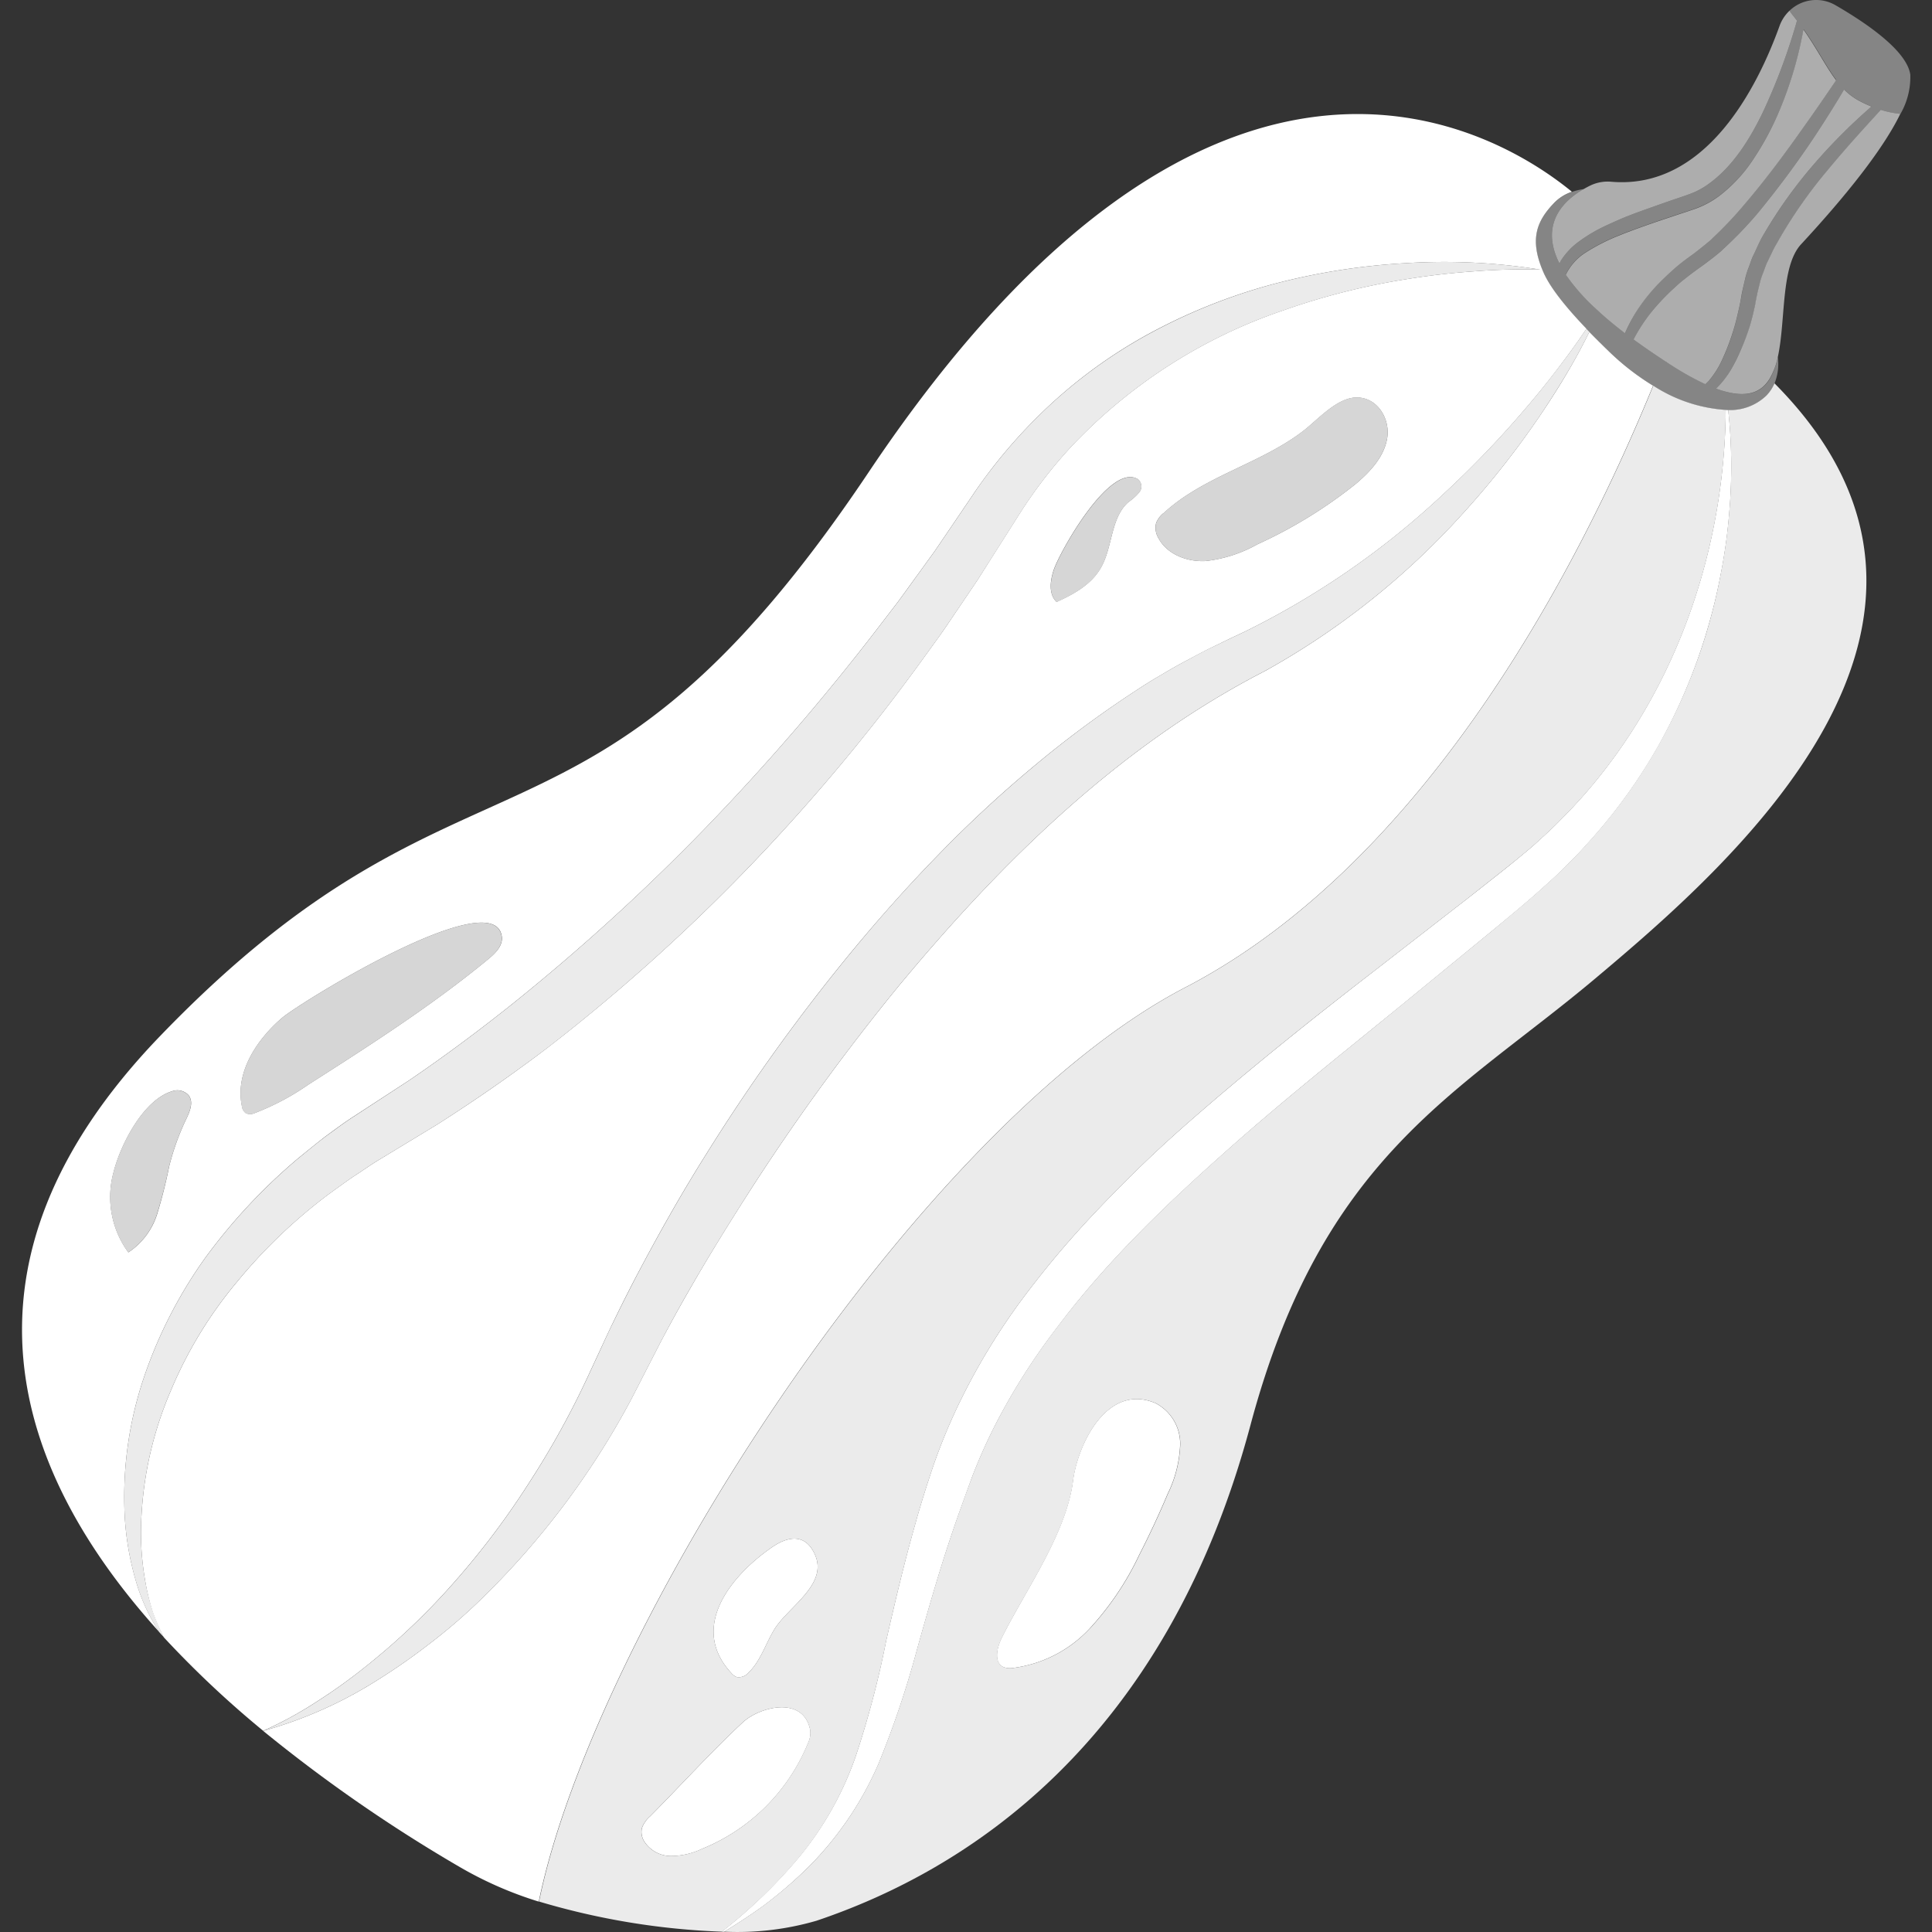
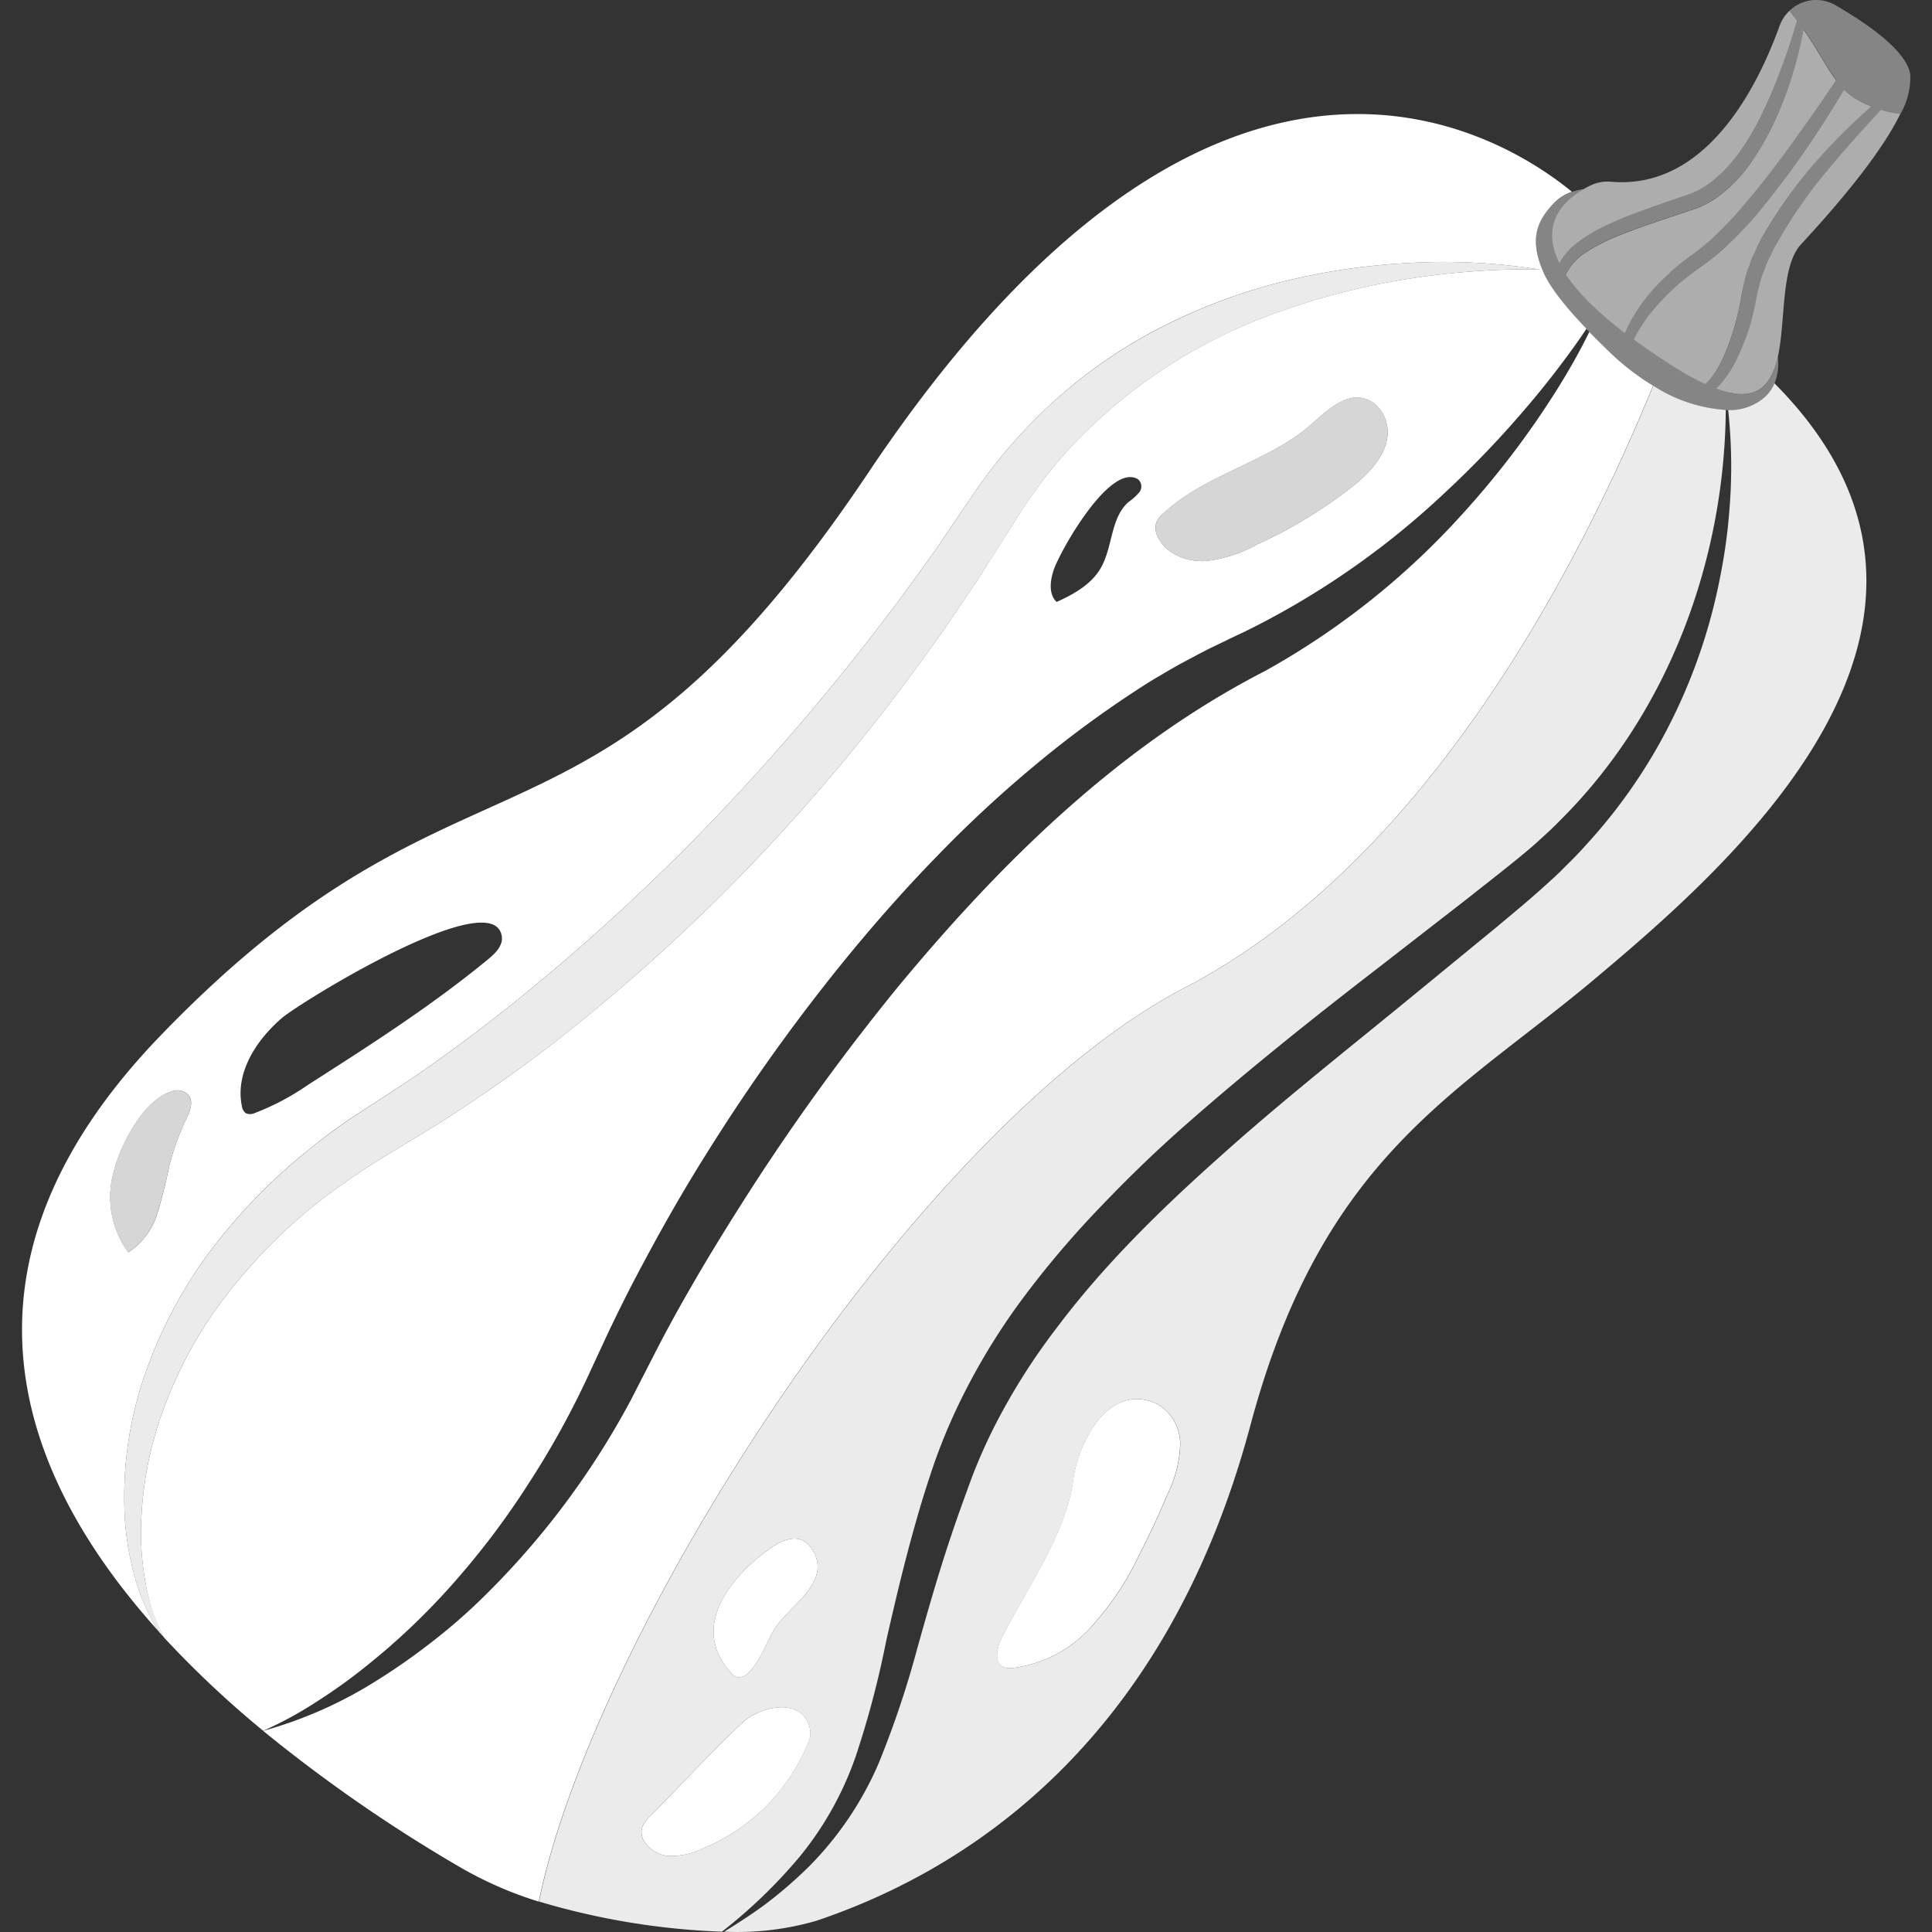
<svg xmlns="http://www.w3.org/2000/svg" viewBox="0 0 300 300">
  <rect x="0" y="0" width="300" height="300" fill="#333333" stroke="none" />
  <g fill="#fff">
    <path d="m 184.02 153.34 c 37.96 -19.73 61.7 -66.63 72.67 -93.45 a 38.86 38.86 0 0 1 -6.77 -5.24 c -.98 -.95 -2.05 -2 -3.13 -3.11 l -.05 .1 q -1.08 2.18 -2.27 4.31 c -1.59 2.83 -3.32 5.59 -5.14 8.29 a 136.73 136.73 0 0 1 -12.08 15.39 119.33 119.33 0 0 1 -30.83 24.57 c -22.54 11.58 -40.82 29.53 -56.98 49.04 a 348.32 348.32 0 0 0 -22.44 30.8 c -3.44 5.35 -6.81 10.75 -9.96 16.26 q -2.38 4.13 -4.59 8.34 l -4.42 8.62 a 125.56 125.56 0 0 1 -23.78 31.51 87.93 87.93 0 0 1 -7.5 6.43 96.95 96.95 0 0 1 -8.07 5.64 65.85 65.85 0 0 1 -17.82 7.93 235.67 235.67 0 0 0 30.36 21.04 58.6 58.6 0 0 0 12.44 5.47 c 8.65 -42.12 58.78 -120.33 100.36 -141.94 z" />
    <path d="m 57.08 258.54 a 106.61 106.61 0 0 0 13.7 -13.14 124.03 124.03 0 0 0 11.34 -15.1 134.35 134.35 0 0 0 9.13 -16.49 l 1.99 -4.29 c .69 -1.49 1.38 -2.99 2.1 -4.46 q 2.14 -4.43 4.46 -8.76 c 3.08 -5.77 6.31 -11.45 9.79 -16.98 a 294.81 294.81 0 0 1 22.88 -31.83 c 4.18 -5.04 8.54 -9.95 13.13 -14.65 a 189.03 189.03 0 0 1 14.44 -13.45 166.3 166.3 0 0 1 15.88 -11.85 c 1.38 -.91 2.77 -1.81 4.22 -2.64 1.42 -.85 2.86 -1.68 4.34 -2.45 1.46 -.79 2.93 -1.57 4.44 -2.28 l 2.24 -1.09 2.13 -1 a 126.89 126.89 0 0 0 30.95 -21.46 154.68 154.68 0 0 0 13.2 -13.84 q 3.11 -3.66 5.96 -7.55 c .96 -1.29 1.89 -2.6 2.78 -3.94 .06 -.08 .11 -.17 .16 -.25 -2.78 -2.9 -5.5 -6.11 -6.64 -8.68 -2.32 -5.26 -1.03 -8.1 1.66 -10.89 a 6.88 6.88 0 0 1 2.73 -1.69 c -10.92 -8.97 -55.24 -37.02 -109.17 43.49 -43.8 65.38 -62.21 37.9 -110.12 87.67 -33.94 35.26 -22.48 67.69 -.08 92.47 a 29.53 29.53 0 0 1 -3.56 -7.72 44.93 44.93 0 0 1 -1.8 -10.35 58.13 58.13 0 0 1 2.81 -20.93 71.14 71.14 0 0 1 9.63 -19 88.36 88.36 0 0 1 14.56 -15.6 c 1.38 -1.12 2.76 -2.25 4.17 -3.34 1.43 -1.04 2.86 -2.12 4.35 -3.08 l 8.61 -5.61 c 5.56 -3.78 10.96 -7.81 16.23 -12.02 a 326.36 326.36 0 0 0 29.91 -27.28 361.04 361.04 0 0 0 26.47 -30.68 l 3.09 -4.03 c 1.02 -1.35 1.99 -2.74 2.99 -4.1 l 2.98 -4.12 2.85 -4.2 2.86 -4.22 c .99 -1.5 2.05 -2.95 3.14 -4.37 a 81.02 81.02 0 0 1 7.13 -8.06 76.52 76.52 0 0 1 17.11 -12.79 88.27 88.27 0 0 1 19.62 -7.84 102.81 102.81 0 0 1 20.64 -3.22 93.92 93.92 0 0 1 20.66 1.02 94.92 94.92 0 0 0 -10.26 .26 c -3.41 .24 -6.79 .62 -10.14 1.16 a 108.28 108.28 0 0 0 -19.61 4.94 80.99 80.99 0 0 0 -33.01 21.32 73.78 73.78 0 0 0 -6.12 7.65 c -.94 1.34 -1.81 2.72 -2.68 4.1 l -2.78 4.38 -2.79 4.4 -2.91 4.31 c -.98 1.43 -1.93 2.88 -2.94 4.3 l -3.05 4.22 a 301.04 301.04 0 0 1 -26.77 31.92 288.6 288.6 0 0 1 -31.07 27.85 q -8.33 6.32 -17.18 11.95 l -8.8 5.34 c -1.43 .84 -2.75 1.82 -4.15 2.7 -1.36 .93 -2.69 1.91 -4.03 2.88 a 82.36 82.36 0 0 0 -14.18 13.63 65.71 65.71 0 0 0 -10.21 16.85 56.82 56.82 0 0 0 -4.52 19.32 42.99 42.99 0 0 0 .56 10.03 34.17 34.17 0 0 0 1.19 4.93 29.15 29.15 0 0 0 1.75 3.97 156.46 156.46 0 0 0 15.4 14.48 59.78 59.78 0 0 0 8.45 -4.62 84.55 84.55 0 0 0 7.76 -5.6 z m -37.15 -64.07 a 14.51 14.51 0 0 1 -2.3 -12.44 c 1.04 -4.18 4.57 -11.23 9.11 -12.59 a 2.36 2.36 0 0 1 2.58 .67 c .76 1.05 .16 2.49 -.4 3.65 a 39.11 39.11 0 0 0 -2.65 7.35 76.05 76.05 0 0 1 -1.86 7.38 11.13 11.13 0 0 1 -4.48 5.98 z m 55.87 -45.52 c -8.76 7.22 -18.36 13.36 -27.92 19.47 a 38.91 38.91 0 0 1 -8.31 4.41 1.71 1.71 0 0 1 -1.38 .04 1.64 1.64 0 0 1 -.64 -1.16 c -1.04 -5.14 2.24 -10.21 6.22 -13.63 2.85 -2.45 33 -21.04 34.15 -12.66 .2 1.42 -1 2.61 -2.11 3.52 z m 104.85 -69.24 c 6.19 -5.75 15.01 -7.65 21.7 -12.78 2.32 -1.78 5.32 -5.29 8.44 -5.21 3.19 .08 5.12 3.41 4.6 6.39 -.5 2.85 -2.62 5.13 -4.83 7 a 72.19 72.19 0 0 1 -15.31 9.41 21.25 21.25 0 0 1 -8.07 2.6 c -2.84 .14 -5.93 -1.02 -7.28 -3.53 a 3.09 3.09 0 0 1 -.37 -2.4 3.78 3.78 0 0 1 1.11 -1.49 z m -3.93 -5.28 a 1.46 1.46 0 0 1 .19 2.01 8.57 8.57 0 0 1 -1.67 1.51 c -2.83 2.48 -2.43 7.03 -4.33 10.28 -1.47 2.53 -4.18 4.04 -6.84 5.24 -1.26 -1.2 -1.01 -3.26 -.47 -4.91 .85 -2.69 8.72 -16.84 13.11 -14.14 z" />
    <path d="m 275.54 59.52 a 6.24 6.24 0 0 1 -1.25 1.9 8.12 8.12 0 0 1 -5.94 2.25 81.94 81.94 0 0 1 .16 15.9 83.88 83.88 0 0 1 -1.28 9.36 88.21 88.21 0 0 1 -2.23 9.22 87.2 87.2 0 0 1 -7.46 17.55 83.24 83.24 0 0 1 -11.28 15.52 c -1.06 1.21 -2.19 2.34 -3.34 3.47 -1.12 1.16 -2.33 2.21 -3.52 3.29 -2.38 2.15 -4.76 4.08 -7.16 6.1 l -14.45 11.85 c -9.63 7.87 -19.34 15.56 -28.49 23.79 -9.17 8.18 -17.94 16.77 -25.2 26.45 a 98.84 98.84 0 0 0 -9.63 15.22 84 84 0 0 0 -3.63 8.21 c -1.05 2.88 -2.11 5.76 -3.08 8.67 -1.97 5.82 -3.66 11.74 -5.34 17.74 a 148.58 148.58 0 0 1 -6.04 17.93 51.86 51.86 0 0 1 -10.68 15.81 67.53 67.53 0 0 1 -7.16 6.17 c -1.98 1.44 -4.02 2.75 -6.08 4.03 a 43.97 43.97 0 0 0 14.33 -1.7 c 23.05 -7.76 54.1 -27.3 67.38 -76.95 11.18 -41.83 32.14 -51.4 53.41 -69.25 21.03 -17.67 64.84 -55.4 27.96 -92.53 z m -106.28 193.32 a 19.68 19.68 0 0 1 -11.99 6.17 2.88 2.88 0 0 1 -1.4 -.13 c -1.58 -.68 -1.07 -3.03 -.3 -4.57 3.71 -7.44 10.02 -16.13 11.07 -24.41 .71 -5.55 5.24 -15.21 12.8 -12.02 a 7.09 7.09 0 0 1 3.83 6.46 18.94 18.94 0 0 1 -1.93 7.63 q -2.03 4.82 -4.42 9.48 a 45.64 45.64 0 0 1 -7.65 11.39 z" opacity=".9" />
    <path d="m 132.93 272.56 a 145.27 145.27 0 0 0 4.68 -17.78 c 1.38 -6.06 2.82 -12.18 4.55 -18.25 .84 -3.04 1.8 -6.05 2.81 -9.04 a 90.14 90.14 0 0 1 3.67 -8.96 101.31 101.31 0 0 1 9.88 -16.52 148.83 148.83 0 0 1 12.33 -14.58 c 4.38 -4.59 8.92 -8.98 13.66 -13.12 9.46 -8.3 19.23 -16.1 29.08 -23.7 l 14.72 -11.43 c 2.41 -1.92 4.91 -3.85 7.25 -5.76 1.16 -.96 2.34 -1.9 3.43 -2.93 1.12 -1.01 2.23 -2.02 3.27 -3.11 16.49 -16.36 25.51 -39.85 25.72 -63.73 a 23.43 23.43 0 0 1 -11.26 -3.76 c -10.97 26.82 -34.72 73.72 -72.67 93.45 -41.58 21.61 -91.71 99.83 -100.35 141.93 a 113.37 113.37 0 0 0 28.4 4.68 79.52 79.52 0 0 0 12.05 -11.62 50.74 50.74 0 0 0 8.78 -15.77 z m -13.11 -32.27 c 2.48 -1.73 5.22 -2.27 6.73 1.12 2.05 4.6 -4.06 8.07 -6.2 11.43 -1.43 2.25 -2.17 4.98 -4.08 6.85 a 1.99 1.99 0 0 1 -1.88 .72 2.11 2.11 0 0 1 -.83 -.62 c -6.56 -7.07 -.14 -15.05 6.26 -19.5 z m -10.8 46.79 a 11.35 11.35 0 0 1 -4.89 1.12 4.92 4.92 0 0 1 -4.18 -2.4 2.76 2.76 0 0 1 -.28 -1.93 4.32 4.32 0 0 1 1.27 -1.83 c 4.79 -4.83 9.42 -9.94 14.38 -14.58 2.57 -2.41 9.45 -4.25 10.49 1.22 a 3.66 3.66 0 0 1 -.33 1.94 29.96 29.96 0 0 1 -16.45 16.46 z" opacity=".9" />
    <path d="m 22.53 245.37 a 43.04 43.04 0 0 1 -.56 -10.03 56.83 56.83 0 0 1 4.52 -19.32 65.72 65.72 0 0 1 10.21 -16.85 82.36 82.36 0 0 1 14.21 -13.64 c 1.34 -.97 2.67 -1.95 4.03 -2.88 1.4 -.88 2.72 -1.87 4.15 -2.7 l 8.8 -5.34 q 8.84 -5.64 17.18 -11.95 a 288.69 288.69 0 0 0 31.06 -27.86 300.83 300.83 0 0 0 26.77 -31.91 l 3.05 -4.22 c 1 -1.42 1.96 -2.87 2.94 -4.3 l 2.91 -4.31 2.79 -4.39 2.78 -4.38 c .87 -1.38 1.74 -2.76 2.68 -4.1 a 73.68 73.68 0 0 1 6.12 -7.65 80.99 80.99 0 0 1 33.02 -21.31 108.28 108.28 0 0 1 19.61 -4.94 c 3.35 -.54 6.74 -.92 10.14 -1.16 a 94.94 94.94 0 0 1 10.26 -.26 93.99 93.99 0 0 0 -20.66 -1.02 102.78 102.78 0 0 0 -20.64 3.22 88.27 88.27 0 0 0 -19.62 7.85 76.52 76.52 0 0 0 -17.13 12.78 80.91 80.91 0 0 0 -7.13 8.06 c -1.1 1.42 -2.15 2.87 -3.14 4.37 l -2.86 4.22 -2.85 4.2 -2.98 4.12 c -1 1.37 -1.97 2.75 -2.99 4.1 l -3.09 4.03 a 361.21 361.21 0 0 1 -26.49 30.7 326.35 326.35 0 0 1 -29.91 27.28 c -5.27 4.21 -10.67 8.24 -16.23 12.02 l -8.61 5.62 c -1.49 .96 -2.91 2.04 -4.35 3.08 -1.41 1.08 -2.79 2.21 -4.17 3.34 a 88.38 88.38 0 0 0 -14.55 15.59 71.11 71.11 0 0 0 -9.63 19 58.13 58.13 0 0 0 -2.81 20.93 45.04 45.04 0 0 0 1.8 10.35 29.54 29.54 0 0 0 3.56 7.72 c .25 .28 .52 .57 .78 .85 a 29.23 29.23 0 0 1 -1.75 -3.99 34.28 34.28 0 0 1 -1.22 -4.92 z" opacity=".9" />
-     <path d="m 58.69 260.83 a 96.76 96.76 0 0 0 8.07 -5.64 87.93 87.93 0 0 0 7.5 -6.43 125.58 125.58 0 0 0 23.78 -31.51 l 4.42 -8.62 q 2.2 -4.21 4.58 -8.34 c 3.16 -5.51 6.53 -10.91 9.96 -16.26 a 348.48 348.48 0 0 1 22.44 -30.8 c 16.16 -19.51 34.44 -37.46 56.98 -49.04 a 119.35 119.35 0 0 0 30.84 -24.57 136.66 136.66 0 0 0 12.08 -15.39 c 1.81 -2.71 3.54 -5.46 5.14 -8.29 .79 -1.42 1.55 -2.86 2.27 -4.31 l .05 -.1 c -.16 -.16 -.32 -.32 -.47 -.49 -.06 .08 -.11 .17 -.16 .25 -.89 1.34 -1.82 2.65 -2.78 3.94 q -2.85 3.88 -5.96 7.55 a 154.74 154.74 0 0 1 -13.2 13.84 126.94 126.94 0 0 1 -30.94 21.46 l -2.13 1 -2.25 1.09 c -1.51 .7 -2.98 1.48 -4.44 2.28 -1.48 .77 -2.91 1.6 -4.34 2.45 -1.44 .83 -2.83 1.73 -4.21 2.64 a 166.51 166.51 0 0 0 -15.87 11.86 189.07 189.07 0 0 0 -14.44 13.45 c -4.6 4.7 -8.95 9.6 -13.13 14.65 a 294.94 294.94 0 0 0 -22.88 31.83 c -3.48 5.53 -6.71 11.22 -9.79 16.98 q -2.31 4.33 -4.46 8.76 c -.73 1.47 -1.41 2.96 -2.1 4.46 l -1.99 4.29 a 134.29 134.29 0 0 1 -9.13 16.49 124.11 124.11 0 0 1 -11.34 15.1 106.4 106.4 0 0 1 -13.7 13.13 84.15 84.15 0 0 1 -7.75 5.6 59.73 59.73 0 0 1 -8.45 4.62 65.82 65.82 0 0 0 17.8 -7.93 z" opacity=".9" />
-     <path d="m 125.7 289.75 a 51.86 51.86 0 0 0 10.69 -15.81 148.58 148.58 0 0 0 6.04 -17.93 c 1.68 -5.99 3.37 -11.92 5.34 -17.74 .97 -2.91 2.04 -5.79 3.08 -8.67 a 84 84 0 0 1 3.63 -8.21 98.93 98.93 0 0 1 9.64 -15.22 c 7.25 -9.68 16.03 -18.27 25.2 -26.45 9.14 -8.23 18.86 -15.93 28.49 -23.79 l 14.45 -11.85 c 2.41 -2.01 4.79 -3.95 7.17 -6.1 1.19 -1.08 2.4 -2.13 3.52 -3.29 1.14 -1.13 2.28 -2.26 3.34 -3.47 a 83.33 83.33 0 0 0 11.28 -15.52 87.14 87.14 0 0 0 7.43 -17.55 88.21 88.21 0 0 0 2.24 -9.22 83.64 83.64 0 0 0 1.28 -9.36 81.94 81.94 0 0 0 -.16 -15.9 c -.13 0 -.27 -.01 -.39 -.02 -.21 23.88 -9.24 47.37 -25.72 63.73 -1.04 1.09 -2.15 2.1 -3.27 3.11 -1.09 1.04 -2.27 1.97 -3.43 2.94 -2.33 1.91 -4.83 3.84 -7.25 5.76 l -14.72 11.43 c -9.85 7.61 -19.62 15.41 -29.08 23.7 -4.74 4.14 -9.28 8.53 -13.66 13.12 a 148.83 148.83 0 0 0 -12.33 14.58 101.38 101.38 0 0 0 -9.88 16.52 90.38 90.38 0 0 0 -3.67 8.96 c -1.01 2.99 -1.97 6 -2.81 9.04 -1.73 6.06 -3.16 12.18 -4.55 18.25 a 145.27 145.27 0 0 1 -4.68 17.78 50.78 50.78 0 0 1 -8.81 15.77 79.56 79.56 0 0 1 -12.05 11.62 l .38 .01 c 2.07 -1.28 4.11 -2.6 6.09 -4.03 a 67.74 67.74 0 0 0 7.17 -6.19 z" />
-     <path d="m 43.76 158.09 c -3.98 3.41 -7.25 8.49 -6.22 13.63 a 1.64 1.64 0 0 0 .64 1.16 1.71 1.71 0 0 0 1.38 -.04 38.95 38.95 0 0 0 8.31 -4.41 c 9.57 -6.12 19.16 -12.25 27.92 -19.47 1.11 -.91 2.31 -2.1 2.11 -3.53 -1.14 -8.39 -31.29 10.21 -34.14 12.66 z" opacity=".8" />
    <path d="m 26.26 181.12 a 39.07 39.07 0 0 1 2.65 -7.35 c .56 -1.17 1.15 -2.61 .4 -3.65 a 2.36 2.36 0 0 0 -2.58 -.67 c -4.55 1.36 -8.07 8.41 -9.11 12.59 a 14.51 14.51 0 0 0 2.3 12.43 11.12 11.12 0 0 0 4.47 -5.98 76.05 76.05 0 0 0 1.87 -7.37 z" opacity=".8" />
    <path d="m 179.9 83.59 c 1.35 2.51 4.44 3.67 7.28 3.53 a 21.25 21.25 0 0 0 8.07 -2.6 72.24 72.24 0 0 0 15.31 -9.41 c 2.21 -1.87 4.33 -4.15 4.83 -7.01 .52 -2.98 -1.42 -6.31 -4.6 -6.39 -3.12 -.08 -6.12 3.43 -8.44 5.21 -6.69 5.14 -15.51 7.04 -21.7 12.78 a 3.77 3.77 0 0 0 -1.11 1.49 3.09 3.09 0 0 0 .36 2.4 z" opacity=".8" />
-     <path d="m 164.08 93.48 c 2.66 -1.2 5.37 -2.72 6.84 -5.24 1.89 -3.26 1.49 -7.8 4.33 -10.29 a 8.57 8.57 0 0 0 1.67 -1.51 1.46 1.46 0 0 0 -.19 -2.01 c -4.4 -2.69 -12.26 11.45 -13.11 14.13 -.55 1.66 -.8 3.72 .46 4.92 z" opacity=".8" />
    <path d="m 183.25 224.34 a 7.09 7.09 0 0 0 -3.83 -6.46 c -7.55 -3.19 -12.09 6.47 -12.8 12.02 -1.06 8.28 -7.36 16.97 -11.07 24.41 -.77 1.54 -1.28 3.89 .3 4.57 a 2.89 2.89 0 0 0 1.4 .13 19.69 19.69 0 0 0 11.99 -6.17 45.65 45.65 0 0 0 7.65 -11.39 q 2.39 -4.66 4.42 -9.48 a 18.93 18.93 0 0 0 1.94 -7.63 z" />
    <path d="m 125.82 268.68 c -1.04 -5.47 -7.91 -3.64 -10.49 -1.22 -4.97 4.64 -9.59 9.75 -14.38 14.58 a 4.31 4.31 0 0 0 -1.27 1.83 2.76 2.76 0 0 0 .28 1.93 4.92 4.92 0 0 0 4.18 2.4 11.34 11.34 0 0 0 4.89 -1.12 29.96 29.96 0 0 0 16.46 -16.45 3.67 3.67 0 0 0 .33 -1.95 z" />
    <path d="m 114.39 260.41 a 1.99 1.99 0 0 0 1.88 -.72 c 1.91 -1.87 2.65 -4.6 4.08 -6.85 2.14 -3.36 8.25 -6.84 6.2 -11.43 -1.51 -3.39 -4.25 -2.85 -6.73 -1.12 -6.4 4.45 -12.83 12.43 -6.26 19.5 a 2.11 2.11 0 0 0 .83 .62 z" />
    <path d="m 273.91 17.06 a 94.57 94.57 0 0 0 5.12 -13.82 l .04 .01 c -.26 -.34 -.53 -.69 -.82 -1.04 -.15 -.19 -.25 -.36 -.38 -.54 a 6.06 6.06 0 0 0 -1.54 2.35 c -3.4 9.44 -11.37 25.4 -26.04 24.21 a 6.26 6.26 0 0 0 -3.22 .52 c -.36 .17 -.75 .37 -1.16 .61 a 13.62 13.62 0 0 0 -1.34 .87 c -2.66 1.96 -5.1 5.36 -2.42 10.68 l .19 -.38 a 10.85 10.85 0 0 1 2.76 -2.97 24.36 24.36 0 0 1 4.58 -2.67 c .74 -.34 1.48 -.67 2.22 -.99 1.68 -.7 3.39 -1.3 5.09 -1.9 l 1.99 -.7 c 1.17 -.41 2.4 -.8 3.5 -1.21 a 11.85 11.85 0 0 0 2.97 -1.63 c 3.74 -2.74 6.39 -7.02 8.46 -11.4 z" opacity=".6" />
    <path d="m 269.52 50.03 c .27 -1.1 .54 -2.19 .75 -3.3 .1 -.56 .18 -1.1 .31 -1.69 l .22 -.94 .2 -.86 a 11.98 11.98 0 0 1 .55 -1.74 c .22 -.57 .39 -1.16 .64 -1.7 .53 -1.07 .97 -2.21 1.58 -3.23 a 72.39 72.39 0 0 1 8.25 -11.48 89.39 89.39 0 0 1 8.58 -8.55 17.8 17.8 0 0 1 -2.15 -1.02 9.79 9.79 0 0 1 -2.1 -1.62 c -1.44 2.44 -2.96 4.84 -4.52 7.21 a 146.02 146.02 0 0 1 -8.99 12.11 61.39 61.39 0 0 1 -5.3 5.49 c -.25 .25 -.52 .48 -.8 .71 -.72 .6 -1.49 1.16 -2.24 1.73 -.99 .7 -1.97 1.41 -2.91 2.17 -.53 .42 -1.04 .86 -1.54 1.32 a 34.89 34.89 0 0 0 -3.59 3.77 25.83 25.83 0 0 0 -2.8 4.29 q 2.1 1.54 4.63 3.2 c .43 .28 .84 .56 1.29 .84 a 44.32 44.32 0 0 0 5.22 2.91 5.21 5.21 0 0 0 .63 -.62 13.78 13.78 0 0 0 1.76 -2.7 33.5 33.5 0 0 0 1.45 -3.47 c .33 -.93 .63 -1.87 .88 -2.83 z" opacity=".6" />
    <path d="m 276.06 55.43 c 1.25 -5.7 .42 -14.07 3.62 -17.51 4.75 -5.13 12.19 -13.61 15.4 -20.24 a 14.19 14.19 0 0 1 -3.01 -.62 c -2.85 3.1 -5.68 6.22 -8.35 9.47 a 72.93 72.93 0 0 0 -7.79 11.22 c -.6 .97 -1.01 2 -1.52 3 -.24 .51 -.4 1.03 -.6 1.55 a 10.38 10.38 0 0 0 -.52 1.56 l -.39 1.58 c -.09 .42 -.18 .87 -.26 1.32 -.03 .14 -.05 .28 -.07 .41 -.24 1.17 -.52 2.33 -.86 3.47 a 39.01 39.01 0 0 1 -1.41 3.82 24.09 24.09 0 0 1 -1.4 2.81 14.7 14.7 0 0 1 -2.26 2.95 c -.05 .04 -.1 .08 -.15 .13 q .76 .28 1.45 .46 c 3.59 .96 5.64 0 6.86 -2.02 a 11.2 11.2 0 0 0 1.26 -3.36 z" opacity=".6" />
    <path d="m 280.04 4.58 a 59.74 59.74 0 0 1 -4.09 13.42 44.18 44.18 0 0 1 -3.7 6.73 23.2 23.2 0 0 1 -5.35 5.74 14.3 14.3 0 0 1 -3.58 1.92 c -1.24 .44 -2.38 .79 -3.57 1.2 l -.06 .02 c -2.34 .77 -4.66 1.57 -6.94 2.43 -.43 .16 -.86 .34 -1.29 .51 a 30.23 30.23 0 0 0 -5.19 2.63 8.38 8.38 0 0 0 -3.12 3.46 31.35 31.35 0 0 0 4.95 5.56 l .13 .12 c 1.19 1.09 2.55 2.22 4.1 3.41 a 24.09 24.09 0 0 1 2.54 -4.5 28.66 28.66 0 0 1 3.57 -4.1 c .55 -.53 1.11 -1.05 1.68 -1.55 .97 -.85 2.01 -1.6 3.05 -2.35 .62 -.49 1.24 -.97 1.84 -1.47 .31 -.26 .63 -.51 .92 -.81 a 59.45 59.45 0 0 0 5.03 -5.32 c 3.2 -3.74 6.17 -7.72 9.02 -11.78 1.74 -2.43 3.44 -4.91 5.13 -7.39 -1.59 -2.11 -2.92 -4.81 -5.07 -7.88 z" opacity=".6" />
    <path d="m 276.06 55.43 a 11.17 11.17 0 0 1 -1.23 3.37 c -1.22 2.02 -3.27 2.98 -6.86 2.02 q -.68 -.18 -1.45 -.46 c .05 -.04 .1 -.08 .15 -.13 a 14.71 14.71 0 0 0 2.26 -2.95 24.08 24.08 0 0 0 1.4 -2.81 39 39 0 0 0 1.39 -3.82 c .34 -1.15 .62 -2.3 .86 -3.47 .03 -.14 .05 -.27 .07 -.41 .09 -.45 .16 -.91 .26 -1.32 l .39 -1.58 a 10.38 10.38 0 0 1 .52 -1.56 c .2 -.52 .36 -1.04 .6 -1.55 .51 -1 .92 -2.04 1.52 -3 a 72.9 72.9 0 0 1 7.8 -11.22 c 2.66 -3.24 5.49 -6.37 8.35 -9.47 a 14.19 14.19 0 0 0 3.01 .62 11.46 11.46 0 0 0 1.53 -6.1 c -.53 -3.67 -6.62 -7.89 -11.63 -10.79 a 5.97 5.97 0 0 0 -7.13 .87 c .13 .18 .22 .35 .38 .54 .29 .35 .56 .7 .82 1.04 l -.04 -.01 a 94.54 94.54 0 0 1 -5.12 13.82 c -2.07 4.38 -4.72 8.66 -8.46 11.4 a 11.84 11.84 0 0 1 -2.97 1.63 c -1.1 .41 -2.34 .8 -3.5 1.21 l -1.99 .7 c -1.7 .59 -3.4 1.2 -5.09 1.9 -.74 .32 -1.48 .65 -2.22 .99 a 24.35 24.35 0 0 0 -4.58 2.67 10.87 10.87 0 0 0 -2.76 2.97 c -.07 .12 -.13 .26 -.19 .38 -2.68 -5.32 -.24 -8.72 2.42 -10.68 a 14.06 14.06 0 0 1 1.34 -.87 9.03 9.03 0 0 0 -1.84 .45 6.89 6.89 0 0 0 -2.73 1.69 c -2.69 2.78 -3.97 5.63 -1.65 10.89 1.13 2.57 3.85 5.77 6.64 8.68 .16 .16 .31 .33 .47 .49 1.08 1.11 2.15 2.16 3.13 3.11 a 38.83 38.83 0 0 0 6.77 5.24 23.43 23.43 0 0 0 11.27 3.76 c .13 0 .27 .02 .39 .02 a 8.12 8.12 0 0 0 5.94 -2.25 6.23 6.23 0 0 0 1.25 -1.9 8.22 8.22 0 0 0 .51 -4.11 z m -23.72 -3.72 c -1.56 -1.19 -2.91 -2.33 -4.11 -3.41 l -.13 -.12 a 31.35 31.35 0 0 1 -4.95 -5.58 8.37 8.37 0 0 1 3.13 -3.46 30.25 30.25 0 0 1 5.19 -2.63 c .43 -.17 .86 -.35 1.29 -.51 2.27 -.85 4.6 -1.66 6.94 -2.43 l .06 -.02 c 1.19 -.41 2.34 -.75 3.57 -1.2 a 14.33 14.33 0 0 0 3.59 -1.92 23.21 23.21 0 0 0 5.35 -5.74 44.22 44.22 0 0 0 3.7 -6.73 59.69 59.69 0 0 0 4.09 -13.42 c 2.16 3.07 3.49 5.77 5.07 7.87 -1.69 2.48 -3.39 4.96 -5.13 7.39 -2.84 4.06 -5.82 8.04 -9.02 11.78 a 59.46 59.46 0 0 1 -5.03 5.32 c -.3 .29 -.61 .55 -.92 .81 -.6 .5 -1.22 .98 -1.84 1.47 -1.04 .75 -2.08 1.5 -3.05 2.35 -.57 .5 -1.13 1.02 -1.68 1.55 a 28.6 28.6 0 0 0 -3.57 4.1 24.09 24.09 0 0 0 -2.55 4.54 z m 13.1 7.31 a 5.15 5.15 0 0 1 -.63 .62 44.61 44.61 0 0 1 -5.22 -2.91 c -.45 -.28 -.86 -.56 -1.29 -.84 q -2.54 -1.66 -4.63 -3.2 a 25.79 25.79 0 0 1 2.8 -4.29 34.87 34.87 0 0 1 3.59 -3.77 c .5 -.45 1.01 -.89 1.54 -1.32 .94 -.76 1.92 -1.47 2.91 -2.17 .74 -.57 1.52 -1.13 2.24 -1.73 .28 -.23 .54 -.47 .8 -.71 a 61.39 61.39 0 0 0 5.3 -5.49 146.18 146.18 0 0 0 8.99 -12.11 c 1.57 -2.38 3.08 -4.77 4.52 -7.21 a 9.79 9.79 0 0 0 2.1 1.62 17.8 17.8 0 0 0 2.15 1.02 89.42 89.42 0 0 0 -8.58 8.55 72.36 72.36 0 0 0 -8.25 11.48 c -.61 1.01 -1.06 2.15 -1.58 3.23 -.25 .55 -.43 1.13 -.64 1.7 a 11.96 11.96 0 0 0 -.55 1.74 l -.2 .86 -.22 .94 c -.12 .59 -.2 1.12 -.31 1.69 -.21 1.11 -.48 2.21 -.75 3.31 -.25 .96 -.54 1.9 -.87 2.82 a 33.51 33.51 0 0 1 -1.45 3.47 13.84 13.84 0 0 1 -1.76 2.7 z" opacity=".4" />
  </g>
</svg>